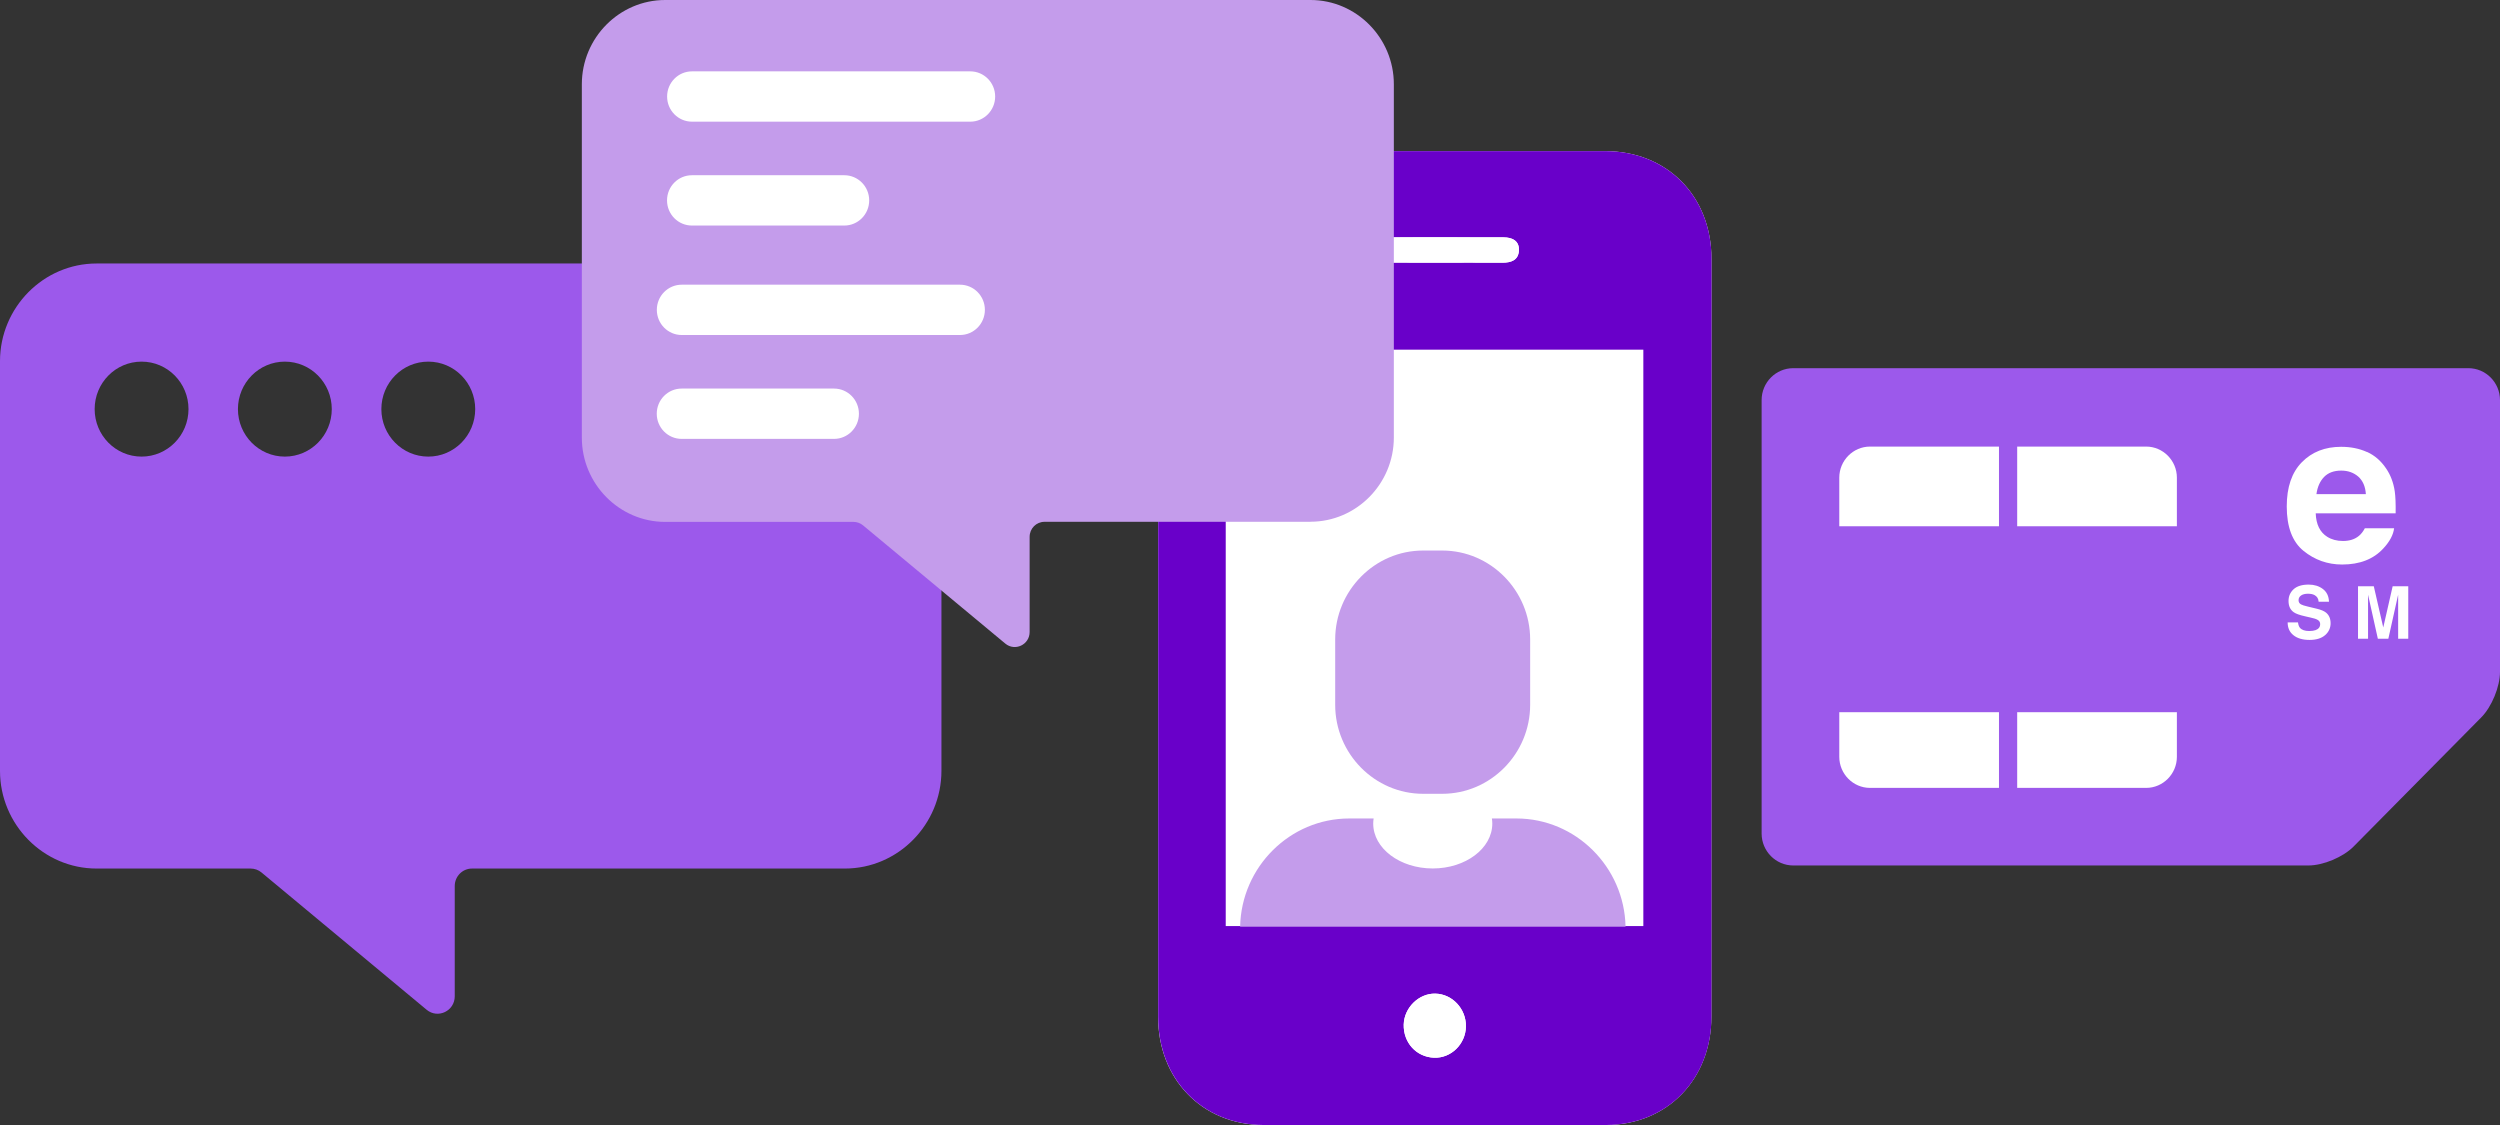
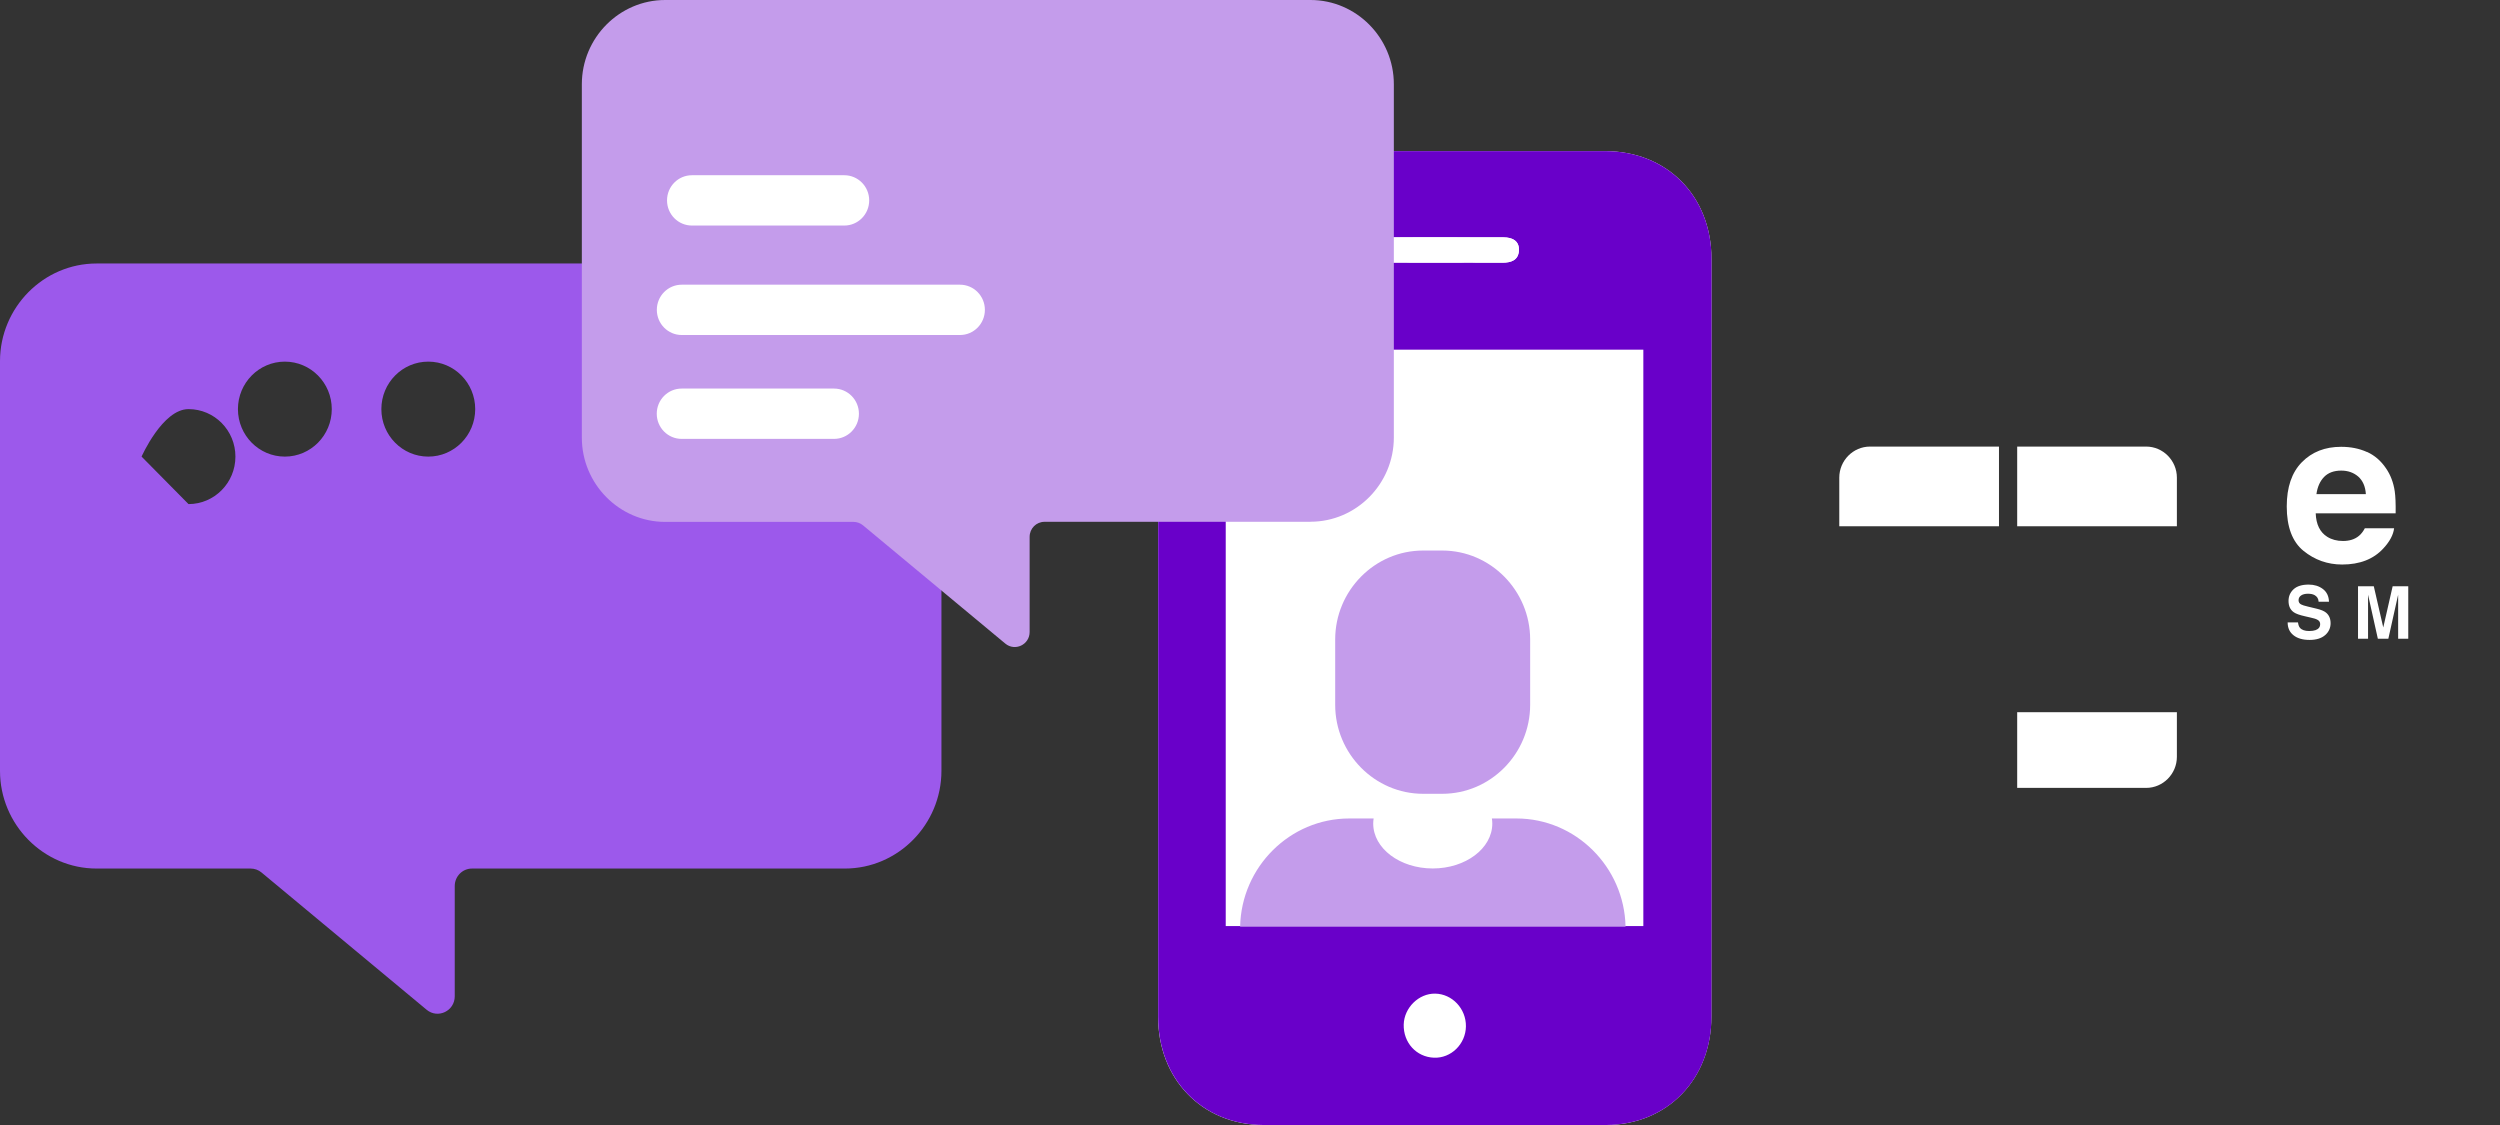
<svg xmlns="http://www.w3.org/2000/svg" id="Layer_1" data-name="Layer 1" viewBox="0 0 309.02 139.12">
  <rect x="0" y="0" width="309.02" height="139.12" fill="#333333" stroke="none" />
  <defs>
    <style>
      .cls-1 {
        fill: #c49ceb;
      }

      .cls-2 {
        fill: #9c59eb;
      }

      .cls-3 {
        fill: #fff;
      }

      .cls-4 {
        fill: #6900c9;
      }
    </style>
  </defs>
-   <path class="cls-2" d="M285.34,106.98h-63.68c-2.15,0-3.91-1.77-3.91-3.95v-53.57c0-2.18,1.75-3.95,3.91-3.95h83.45c2.15,0,3.91,1.77,3.91,3.95v33.57c0,1.86-1.02,4.34-2.32,5.65l-15.78,15.96c-1.3,1.31-3.75,2.34-5.58,2.34" />
  <path class="cls-3" d="M249.34,65.05h19.74v-6.01c0-2.11-1.71-3.84-3.8-3.84h-15.94v9.85Z" />
  <path class="cls-3" d="M249.34,88.03v9.36h15.94c2.09,0,3.8-1.73,3.8-3.84v-5.52h-19.74Z" />
  <path class="cls-3" d="M247.09,65.05v-9.85h-15.94c-2.09,0-3.8,1.73-3.8,3.84v6.01h19.74Z" />
-   <path class="cls-3" d="M247.09,88.03h-19.74v5.52c0,2.11,1.71,3.84,3.8,3.84h15.94v-9.36Z" />
  <path class="cls-3" d="M287.27,58.96c-.5.52-.82,1.23-.94,2.12h6.11c-.06-.95-.38-1.67-.94-2.17-.57-.49-1.27-.74-2.1-.74-.91,0-1.61.26-2.12.78M292.58,55.86c.95.43,1.73,1.11,2.35,2.03.56.81.92,1.76,1.08,2.84.09.63.13,1.54.11,2.72h-9.88c.05,1.38.53,2.34,1.42,2.9.54.34,1.19.52,1.95.52.81,0,1.46-.21,1.97-.63.28-.23.52-.54.73-.94h3.62c-.1.81-.54,1.64-1.32,2.48-1.21,1.33-2.92,2-5.1,2-1.81,0-3.4-.57-4.78-1.69-1.38-1.12-2.07-2.96-2.07-5.49,0-2.38.62-4.2,1.87-5.47,1.25-1.27,2.86-1.9,4.85-1.9,1.18,0,2.24.21,3.19.64" />
  <path class="cls-3" d="M284.05,76.94c.04.3.12.52.24.66.22.26.6.4,1.14.4.32,0,.59-.04.79-.11.38-.14.57-.38.57-.75,0-.21-.09-.38-.28-.5-.19-.12-.48-.22-.89-.3l-.69-.16c-.68-.15-1.15-.32-1.4-.5-.43-.3-.65-.76-.65-1.4,0-.58.21-1.06.63-1.45.42-.38,1.04-.57,1.86-.57.69,0,1.27.18,1.75.54.48.36.74.89.76,1.58h-1.28c-.02-.39-.2-.66-.52-.83-.21-.11-.48-.16-.8-.16-.35,0-.63.07-.84.21s-.32.34-.32.59c0,.23.1.41.31.52.14.08.42.17.85.27l1.12.27c.49.12.86.27,1.11.47.38.31.57.75.57,1.32s-.23,1.09-.68,1.47c-.45.39-1.09.59-1.92.59s-1.51-.19-1.99-.58c-.48-.38-.72-.91-.72-1.59h1.28Z" />
  <path class="cls-3" d="M295.75,72.47h1.93v6.48h-1.25v-4.38c0-.13,0-.3,0-.53,0-.23,0-.4,0-.53l-1.21,5.44h-1.3l-1.21-5.44c0,.12,0,.3,0,.53,0,.23,0,.4,0,.53v4.38h-1.24v-6.48h1.95l1.17,5.09,1.16-5.09Z" />
  <path class="cls-3" d="M211.55,78.92c0-15.65,0-31.29,0-46.94,0-7.74-5.49-13.3-13.15-13.3-14.04-.01-28.07-.01-42.11,0-7.66,0-13.13,5.56-13.14,13.31,0,31.24,0,62.48,0,93.72,0,7.64,5.39,13.3,12.99,13.35,14.14.09,28.28.09,42.42,0,7.59-.05,12.98-5.72,12.98-13.36,0-15.59,0-31.18,0-46.78" />
  <path class="cls-4" d="M181.2,126.87c.03-2.19-1.7-4.02-3.81-4.05-2.02-.03-3.82,1.74-3.88,3.81-.06,2.24,1.55,4.02,3.73,4.11,2.12.09,3.93-1.68,3.96-3.87M177.32,32.47c2.8,0,5.59-.02,8.39,0,1.08,0,1.97-.31,2.04-1.49.07-1.23-.84-1.64-1.9-1.64-5.65-.02-11.29-.02-16.93,0-1.04,0-1.98.35-1.96,1.58.02,1.19.88,1.56,1.97,1.55,2.8-.02,5.59,0,8.39,0M203.13,43.22h-51.62v71.25h51.62V43.22ZM211.55,78.92c0,15.59,0,31.18,0,46.78,0,7.64-5.39,13.31-12.98,13.36-14.14.09-28.28.09-42.42,0-7.6-.05-12.99-5.71-12.99-13.35,0-31.24,0-62.48,0-93.72,0-7.75,5.47-13.3,13.14-13.31,14.03-.01,28.07-.01,42.11,0,7.66,0,13.14,5.57,13.15,13.3,0,15.65,0,31.29,0,46.94" />
  <path class="cls-3" d="M177.32,32.47c-2.8,0-5.59-.02-8.39,0-1.09,0-1.95-.36-1.97-1.55-.02-1.24.91-1.58,1.95-1.58,5.65-.01,11.29-.02,16.94,0,1.05,0,1.97.41,1.9,1.64-.07,1.18-.96,1.5-2.04,1.49-2.8-.02-5.59,0-8.39,0" />
-   <path class="cls-3" d="M181.2,126.87c-.03,2.19-1.84,3.96-3.96,3.87-2.18-.09-3.79-1.87-3.73-4.11.06-2.07,1.86-3.84,3.88-3.81,2.11.03,3.84,1.86,3.81,4.05" />
  <path class="cls-1" d="M187.42,101.17h-3.01c.03.21.05.42.05.63,0,3.07-3.3,5.55-7.36,5.55s-7.36-2.48-7.36-5.55c0-.21.02-.42.05-.63h-3.01c-7.34,0-13.34,5.99-13.49,13.37h47.64c-.15-7.38-6.16-13.37-13.49-13.37" />
  <path class="cls-1" d="M178.27,98.12h-2.36c-5.98,0-10.87-4.95-10.87-11v-8.07c0-6.05,4.89-11,10.87-11h2.36c5.98,0,10.87,4.95,10.87,11v8.07c0,6.05-4.89,11-10.87,11" />
-   <path class="cls-2" d="M52.94,56.44c-3.21,0-5.8-2.63-5.8-5.87s2.59-5.87,5.8-5.87,5.8,2.63,5.8,5.87-2.6,5.87-5.8,5.87M35.21,56.44c-3.2,0-5.8-2.63-5.8-5.87s2.6-5.87,5.8-5.87,5.8,2.63,5.8,5.87-2.6,5.87-5.8,5.87M17.5,56.44c-3.21,0-5.8-2.63-5.8-5.87s2.59-5.87,5.8-5.87,5.8,2.63,5.8,5.87-2.6,5.87-5.8,5.87M104.44,32.57H11.94c-6.57,0-11.94,5.44-11.94,12.08v50.63c0,6.64,5.37,12.08,11.94,12.08h19.04c.49,0,.97.17,1.35.49l20.4,16.96c1.39,1.16,3.48.16,3.48-1.66v-13.63c0-1.19.95-2.16,2.13-2.16h46.09c6.57,0,11.94-5.44,11.94-12.08v-50.63c0-6.64-5.37-12.08-11.94-12.08" />
+   <path class="cls-2" d="M52.94,56.44c-3.21,0-5.8-2.63-5.8-5.87s2.59-5.87,5.8-5.87,5.8,2.63,5.8,5.87-2.6,5.87-5.8,5.87M35.21,56.44c-3.2,0-5.8-2.63-5.8-5.87s2.6-5.87,5.8-5.87,5.8,2.63,5.8,5.87-2.6,5.87-5.8,5.87M17.5,56.44s2.59-5.87,5.8-5.87,5.8,2.63,5.8,5.87-2.6,5.87-5.8,5.87M104.44,32.57H11.94c-6.57,0-11.94,5.44-11.94,12.08v50.63c0,6.64,5.37,12.08,11.94,12.08h19.04c.49,0,.97.17,1.35.49l20.4,16.96c1.39,1.16,3.48.16,3.48-1.66v-13.63c0-1.19.95-2.16,2.13-2.16h46.09c6.57,0,11.94-5.44,11.94-12.08v-50.63c0-6.64-5.37-12.08-11.94-12.08" />
  <path class="cls-1" d="M162,64.5h-32.89c-1.02,0-1.84.83-1.84,1.86v11.76c0,1.57-1.81,2.43-3.01,1.43l-17.59-14.62c-.33-.27-.74-.42-1.17-.42h-23.28c-5.66,0-10.3-4.69-10.3-10.41V10.41c0-5.73,4.64-10.41,10.3-10.41h79.77c5.67,0,10.3,4.69,10.3,10.41v43.67c0,5.73-4.64,10.41-10.3,10.41" />
-   <path class="cls-3" d="M119.93,15.04h-34.39c-1.7,0-3.08-1.39-3.08-3.11s1.38-3.11,3.08-3.11h34.39c1.7,0,3.08,1.39,3.08,3.11s-1.38,3.11-3.08,3.11" />
  <path class="cls-3" d="M104.36,27.88h-18.83c-1.7,0-3.08-1.39-3.08-3.11s1.38-3.11,3.08-3.11h18.83c1.7,0,3.08,1.39,3.08,3.11s-1.38,3.11-3.08,3.11" />
  <path class="cls-3" d="M118.66,41.41h-34.39c-1.7,0-3.08-1.39-3.08-3.11s1.38-3.11,3.08-3.11h34.39c1.7,0,3.08,1.39,3.08,3.11s-1.38,3.11-3.08,3.11" />
  <path class="cls-3" d="M103.09,54.25h-18.83c-1.7,0-3.08-1.39-3.08-3.11s1.38-3.11,3.08-3.11h18.83c1.7,0,3.08,1.39,3.08,3.11s-1.38,3.11-3.08,3.11" />
</svg>